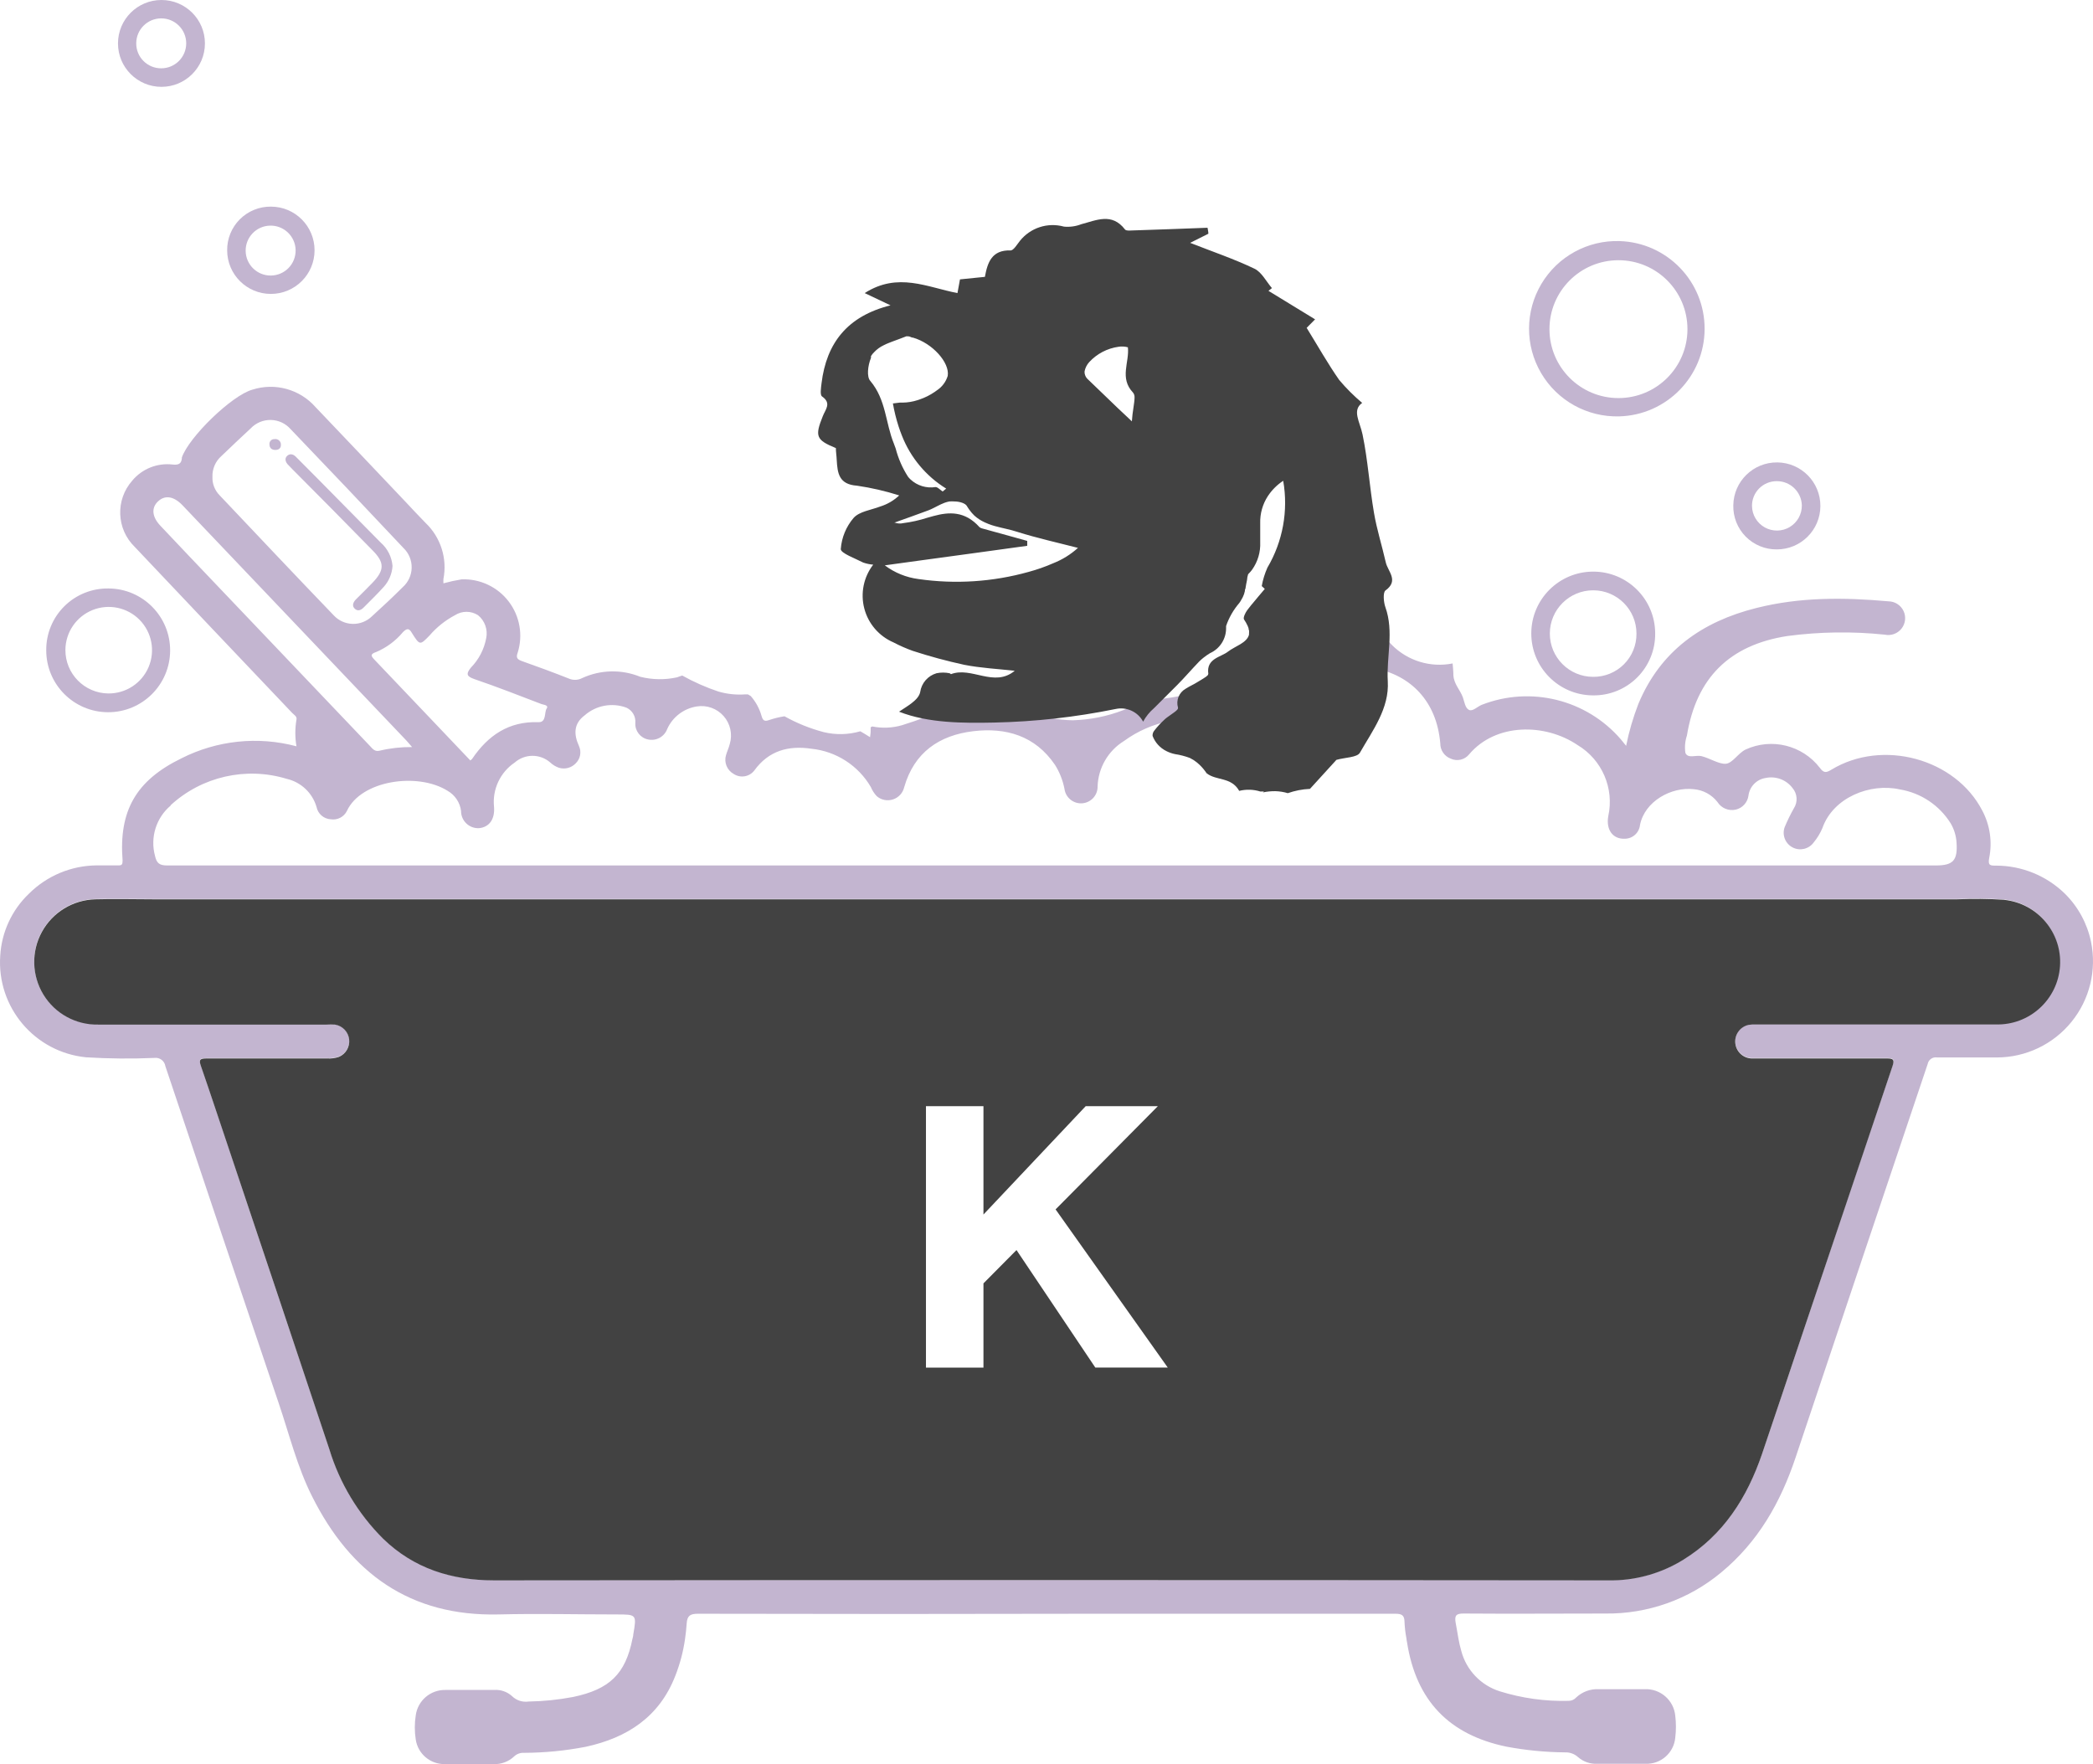
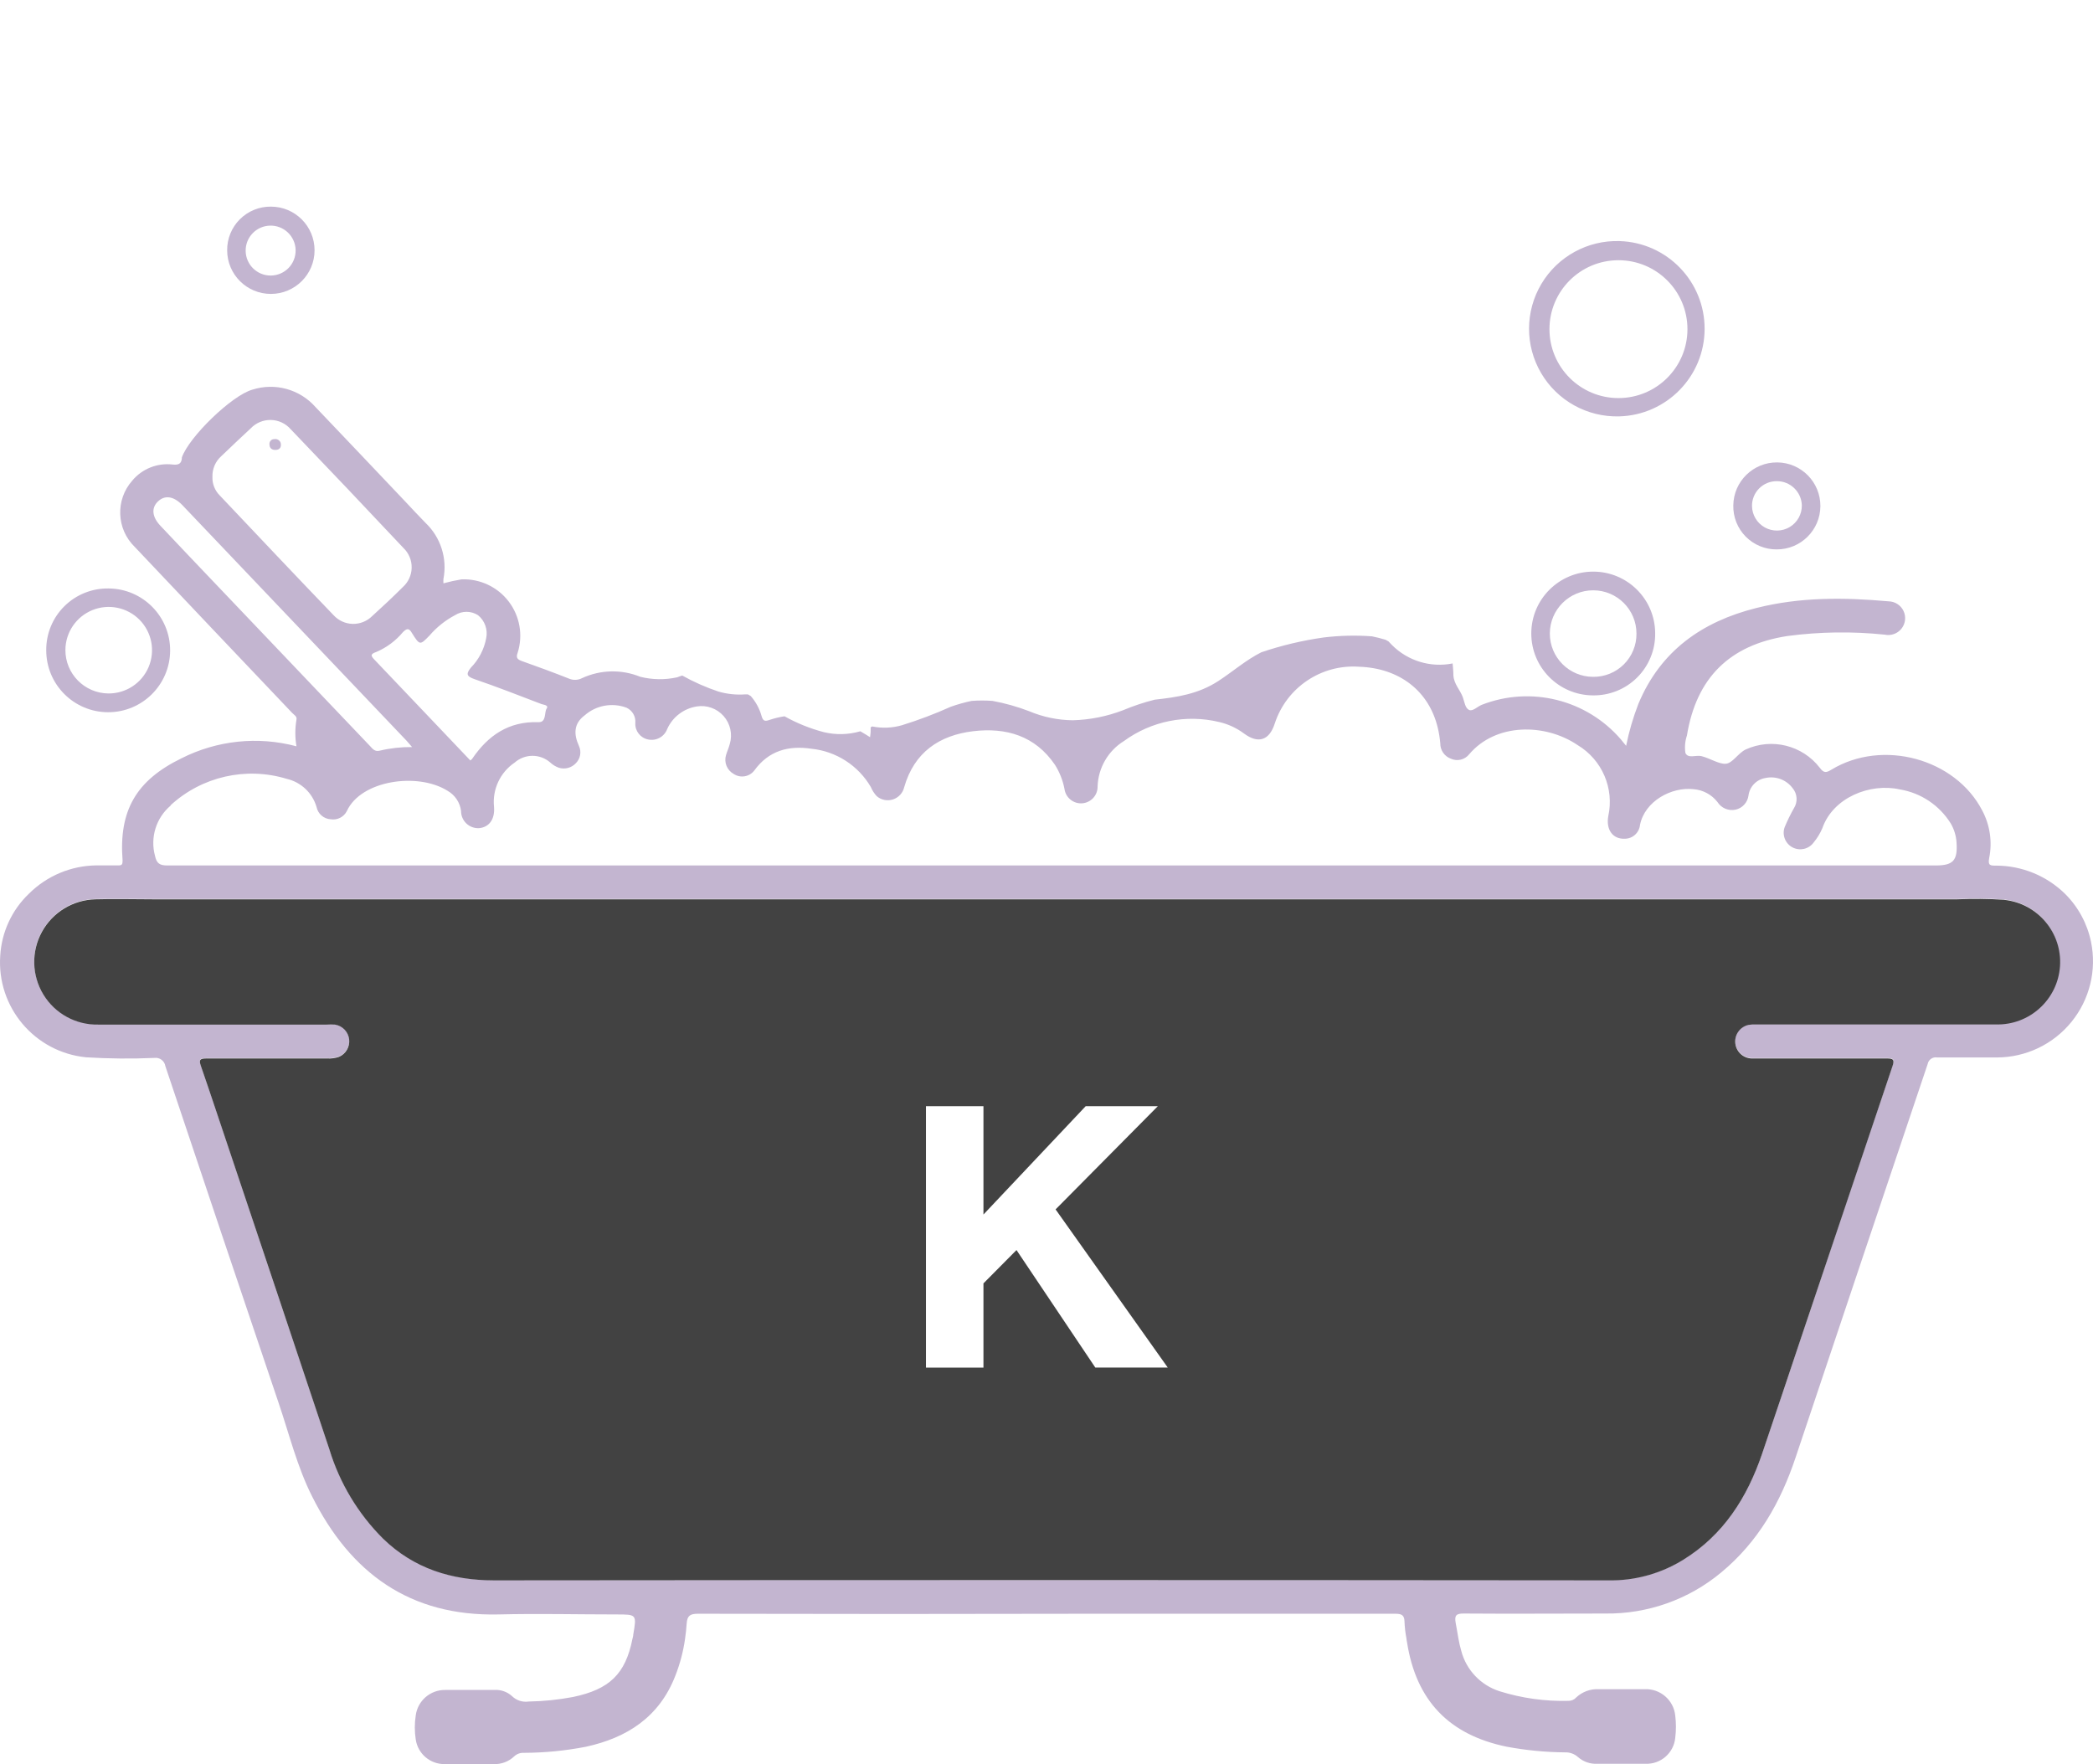
<svg xmlns="http://www.w3.org/2000/svg" width="140px" height="118px" viewBox="0 0 140 118" version="1.1">
  <title>Group 2 Copy 2</title>
  <g id="Page-1" stroke="none" stroke-width="1" fill="none" fill-rule="evenodd">
    <g id="Group-2-Copy-2" fill-rule="nonzero">
      <g id="_2mbKzt" fill="#C3B5D0">
        <path d="M139.867,62.997 C139.616,61.779 139.012,60.662 138.128,59.785 C136.896,58.578 135.239,57.901 133.513,57.9 C133.129,57.9 132.959,57.9 133.057,57.388 C133.273,56.311 133.11,55.193 132.595,54.222 C130.801,50.744 125.929,49.407 122.503,51.482 C122.15,51.697 121.991,51.717 121.724,51.354 C120.557,49.844 118.501,49.338 116.765,50.134 C116.252,50.385 115.893,51.051 115.437,51.087 C114.981,51.123 114.37,50.713 113.801,50.575 C113.432,50.493 112.904,50.759 112.735,50.36 C112.677,49.971 112.712,49.574 112.837,49.202 C113.468,45.34 115.688,43.142 119.555,42.543 C121.714,42.256 123.9,42.225 126.067,42.451 C126.487,42.541 126.922,42.386 127.19,42.05 C127.457,41.713 127.509,41.255 127.326,40.867 C127.142,40.479 126.753,40.229 126.324,40.222 C123.355,39.956 120.401,39.93 117.483,40.668 C113.858,41.575 111.068,43.531 109.591,47.081 C109.238,47.992 108.963,48.931 108.771,49.888 L108.417,49.453 C106.118,46.787 102.384,45.862 99.104,47.148 C98.812,47.271 98.499,47.609 98.253,47.481 C98.007,47.353 97.961,46.969 97.853,46.651 C97.668,46.139 97.253,45.765 97.217,45.171 C97.217,44.904 97.186,44.658 97.166,44.377 C95.691,44.671 94.166,44.208 93.105,43.142 C93.033,43.06 92.956,42.983 92.879,42.906 L92.684,42.794 C92.382,42.702 92.079,42.625 91.771,42.563 C90.693,42.484 89.609,42.51 88.536,42.64 C87.12,42.84 85.726,43.171 84.372,43.629 C83.346,44.141 82.474,44.914 81.505,45.545 C80.167,46.42 78.751,46.636 77.239,46.8 C76.516,46.982 75.808,47.218 75.121,47.506 C74.049,47.918 72.915,48.145 71.767,48.178 C70.762,48.169 69.769,47.963 68.844,47.573 C68.048,47.267 67.226,47.036 66.388,46.882 C65.923,46.848 65.457,46.848 64.993,46.882 C64.522,46.981 64.057,47.111 63.603,47.271 C62.539,47.75 61.446,48.164 60.331,48.51 C59.686,48.696 59.005,48.724 58.347,48.592 L58.239,48.644 L58.239,48.797 C58.239,48.931 58.239,49.059 58.198,49.31 C57.983,49.171 57.762,49.038 57.547,48.915 C56.75,49.146 55.907,49.166 55.101,48.972 C54.184,48.731 53.302,48.374 52.475,47.911 C52.143,47.962 51.815,48.041 51.496,48.147 C51.199,48.249 51.045,48.27 50.942,47.896 C50.804,47.402 50.557,46.945 50.219,46.559 L50.029,46.446 L49.84,46.446 C49.238,46.489 48.634,46.425 48.055,46.257 C47.217,45.976 46.406,45.617 45.635,45.186 C45.522,45.222 45.409,45.258 45.296,45.304 C44.481,45.484 43.634,45.472 42.824,45.268 C41.574,44.76 40.169,44.792 38.943,45.355 C38.695,45.486 38.404,45.51 38.137,45.422 C37.076,45.002 35.999,44.602 34.922,44.223 C34.615,44.115 34.497,44.003 34.625,43.665 C34.996,42.493 34.774,41.214 34.028,40.236 C33.282,39.258 32.106,38.705 30.876,38.752 C30.467,38.819 30.061,38.908 29.661,39.018 C29.655,38.921 29.655,38.824 29.661,38.726 C29.929,37.355 29.478,35.941 28.466,34.977 C28.02,34.521 27.584,34.055 27.148,33.589 C25.133,31.468 23.123,29.337 21.102,27.226 C20.052,26.036 18.395,25.579 16.882,26.064 C15.508,26.443 12.631,29.239 12.164,30.602 C12.163,30.619 12.163,30.636 12.164,30.653 C12.133,31.037 11.918,31.109 11.559,31.073 C10.53,30.948 9.509,31.353 8.846,32.149 C7.709,33.436 7.783,35.389 9.016,36.585 C12.516,40.287 16.026,43.987 19.543,47.686 C19.666,47.814 19.882,47.921 19.83,48.137 C19.73,48.727 19.73,49.329 19.83,49.919 C17.255,49.232 14.516,49.519 12.138,50.723 C9.103,52.199 7.939,54.227 8.2,57.562 C8.2,57.828 8.149,57.89 7.913,57.885 C7.426,57.885 6.934,57.885 6.446,57.885 C4.755,57.904 3.137,58.582 1.939,59.775 C0.795,60.865 0.108,62.348 0.016,63.924 C-0.226,67.369 2.319,70.381 5.759,70.722 C7.279,70.815 8.802,70.829 10.323,70.763 C10.679,70.714 11.009,70.961 11.062,71.316 C13.574,78.829 16.101,86.342 18.641,93.855 C19.354,95.95 19.877,98.112 20.877,100.095 C23.441,105.217 27.42,108.127 33.353,107.988 C35.984,107.922 38.614,107.988 41.24,107.988 C42.589,107.988 42.589,107.988 42.358,109.336 C42.358,109.443 42.322,109.54 42.301,109.638 C41.835,111.974 40.763,113.003 38.327,113.51 C37.35,113.695 36.358,113.797 35.363,113.813 C34.954,113.874 34.54,113.739 34.245,113.449 C33.92,113.155 33.488,113.007 33.05,113.039 C31.963,113.039 30.871,113.039 29.784,113.039 C28.791,113.025 27.944,113.752 27.81,114.735 C27.725,115.273 27.725,115.821 27.81,116.359 C27.953,117.309 28.776,118.009 29.738,117.998 C30.825,117.998 31.912,117.998 33.004,117.998 C33.516,118.023 34.016,117.838 34.389,117.486 C34.565,117.318 34.803,117.231 35.045,117.245 C36.434,117.24 37.82,117.105 39.184,116.84 C41.958,116.236 44.101,114.842 45.168,112.102 C45.484,111.301 45.705,110.465 45.824,109.612 C45.876,109.279 45.906,108.936 45.932,108.588 C45.968,108.075 46.163,107.942 46.681,107.942 C55.429,107.963 64.179,107.963 72.931,107.942 C79.731,107.942 86.527,107.942 93.32,107.942 C93.73,107.942 93.935,108.014 93.946,108.454 C93.96,108.833 94.003,109.21 94.074,109.581 C94.074,109.669 94.105,109.761 94.115,109.848 C94.725,113.751 96.925,116.041 100.781,116.835 C102.072,117.076 103.381,117.203 104.694,117.214 C105.011,117.204 105.32,117.318 105.555,117.532 C105.913,117.844 106.379,118.004 106.853,117.977 C107.925,117.977 108.991,117.977 110.063,117.977 C111.09,118.02 111.968,117.248 112.058,116.225 C112.117,115.741 112.117,115.25 112.058,114.765 C111.958,113.721 111.055,112.939 110.006,112.988 C108.981,112.988 107.955,112.988 106.93,112.988 C106.379,112.963 105.841,113.16 105.437,113.536 C105.308,113.684 105.121,113.768 104.925,113.767 C103.361,113.809 101.802,113.593 100.309,113.126 C99.049,112.726 98.082,111.709 97.745,110.432 C97.665,110.154 97.6,109.872 97.551,109.587 C97.489,109.243 97.438,108.905 97.371,108.562 C97.279,108.05 97.402,107.922 97.925,107.927 C101.079,107.952 104.232,107.927 107.386,107.927 C110.212,107.962 112.958,106.989 115.129,105.181 C117.606,103.132 119.104,100.489 120.104,97.497 C123.04,88.724 125.985,79.951 128.939,71.178 C128.994,70.878 129.28,70.679 129.58,70.732 C130.913,70.732 132.252,70.732 133.58,70.732 C135.513,70.726 137.341,69.853 138.559,68.354 C139.778,66.855 140.258,64.888 139.867,62.997 Z M28.733,42.507 C29.21,41.952 29.788,41.491 30.435,41.149 C30.904,40.849 31.505,40.849 31.974,41.149 C32.429,41.519 32.641,42.112 32.522,42.686 C32.384,43.431 32.027,44.117 31.497,44.658 C31.143,45.099 31.23,45.247 31.738,45.427 C33.24,45.939 34.727,46.523 36.214,47.092 C36.358,47.148 36.727,47.158 36.563,47.399 C36.399,47.64 36.563,48.326 36.02,48.306 C34.025,48.234 32.64,49.197 31.574,50.77 C31.54,50.806 31.502,50.839 31.461,50.867 L28.753,48.019 C27.528,46.728 26.307,45.457 25.071,44.151 C24.815,43.885 24.733,43.757 25.174,43.608 C25.866,43.312 26.478,42.855 26.958,42.276 C27.225,42.015 27.364,42.01 27.558,42.348 C28.081,43.178 28.092,43.168 28.733,42.507 Z M14.81,30.505 C15.461,29.885 16.108,29.26 16.774,28.65 C17.124,28.283 17.613,28.08 18.12,28.091 C18.627,28.101 19.107,28.325 19.441,28.707 C21.971,31.343 24.488,33.995 26.994,36.662 C27.351,37.007 27.547,37.485 27.536,37.981 C27.526,38.476 27.309,38.945 26.938,39.275 C26.271,39.94 25.589,40.581 24.887,41.216 C24.543,41.556 24.076,41.741 23.593,41.731 C23.109,41.72 22.651,41.514 22.323,41.16 C19.759,38.496 17.231,35.812 14.687,33.127 C14.367,32.802 14.194,32.359 14.21,31.903 C14.19,31.371 14.41,30.857 14.81,30.505 Z M14.374,39.008 C13.157,37.734 11.944,36.455 10.733,35.171 C10.174,34.582 10.108,33.983 10.559,33.548 C11.01,33.112 11.585,33.168 12.174,33.763 L27.194,49.545 L27.564,49.97 C26.835,49.962 26.108,50.043 25.4,50.211 C25.066,50.298 24.923,50.083 24.748,49.899 L14.374,39.008 Z M11.41,53.864 C13.503,51.94 16.459,51.268 19.179,52.096 C20.137,52.317 20.9,53.038 21.174,53.981 C21.267,54.438 21.657,54.775 22.123,54.801 C22.567,54.872 23.006,54.646 23.205,54.243 C24.148,52.194 27.933,51.64 29.938,52.895 C30.435,53.179 30.77,53.68 30.84,54.248 C30.838,54.563 30.967,54.864 31.195,55.081 C31.423,55.299 31.731,55.412 32.045,55.395 C32.727,55.329 33.112,54.796 33.045,53.966 C32.924,52.799 33.457,51.661 34.43,51.005 C35.11,50.407 36.129,50.407 36.809,51.005 C36.974,51.16 37.17,51.279 37.384,51.354 C37.791,51.479 38.234,51.36 38.522,51.046 C38.823,50.744 38.905,50.287 38.727,49.899 C38.363,49.105 38.378,48.393 39.107,47.85 C39.874,47.176 40.95,46.979 41.907,47.337 C42.3,47.52 42.537,47.93 42.496,48.362 C42.468,48.891 42.833,49.36 43.353,49.463 C43.894,49.579 44.438,49.28 44.63,48.761 C44.99,47.96 45.73,47.394 46.599,47.255 C47.271,47.144 47.953,47.386 48.403,47.897 C48.854,48.407 49.009,49.114 48.814,49.766 C48.752,50.017 48.629,50.278 48.563,50.508 C48.416,50.996 48.63,51.521 49.076,51.768 C49.525,52.065 50.127,51.965 50.455,51.538 C51.419,50.206 52.747,49.853 54.28,50.083 C55.937,50.255 57.412,51.207 58.25,52.644 C58.344,52.869 58.478,53.076 58.644,53.254 C58.943,53.512 59.354,53.595 59.73,53.473 C60.105,53.352 60.39,53.043 60.48,52.66 C61.147,50.324 62.829,49.182 65.095,48.91 C67.29,48.649 69.239,49.207 70.567,51.159 C70.878,51.652 71.093,52.2 71.203,52.772 C71.282,53.356 71.803,53.776 72.39,53.732 C72.978,53.687 73.429,53.192 73.418,52.603 C73.46,51.36 74.122,50.219 75.182,49.566 C77.015,48.228 79.344,47.764 81.551,48.295 C82.154,48.435 82.722,48.698 83.218,49.069 C84.172,49.771 84.91,49.52 85.269,48.393 C86.055,45.985 88.381,44.42 90.91,44.597 C93.607,44.689 95.587,46.216 96.176,48.695 C96.255,49.032 96.31,49.374 96.34,49.719 C96.333,50.174 96.612,50.584 97.038,50.744 C97.468,50.944 97.979,50.823 98.274,50.452 C100.048,48.357 103.345,48.362 105.525,49.837 C107.162,50.817 107.988,52.734 107.576,54.596 C107.417,55.498 107.878,56.133 108.673,56.102 C109.202,56.105 109.646,55.706 109.699,55.18 C110.017,53.587 111.806,52.619 113.288,52.788 C113.915,52.838 114.491,53.149 114.878,53.643 C115.136,54.055 115.624,54.26 116.099,54.156 C116.553,54.051 116.894,53.675 116.955,53.213 C117.032,52.613 117.495,52.135 118.093,52.04 C118.773,51.892 119.478,52.152 119.898,52.706 C120.228,53.09 120.265,53.644 119.991,54.068 C119.76,54.476 119.555,54.896 119.375,55.329 C119.189,55.847 119.413,56.423 119.9,56.68 C120.387,56.938 120.99,56.798 121.314,56.353 C121.554,56.064 121.751,55.741 121.898,55.395 C122.611,53.346 125.088,52.358 127.078,52.803 C128.487,53.036 129.728,53.865 130.483,55.078 C130.711,55.466 130.844,55.903 130.872,56.353 C130.954,57.547 130.652,57.89 129.488,57.89 L70.516,57.89 L70.516,57.89 L46.337,57.89 C34.625,57.89 22.909,57.89 11.19,57.89 C10.677,57.89 10.477,57.746 10.369,57.25 C10.033,56.017 10.443,54.702 11.421,53.879 L11.41,53.864 Z M137.754,64.534 C137.633,66.779 135.759,68.529 133.508,68.499 C128.175,68.499 122.842,68.499 117.509,68.499 C117.322,68.488 117.134,68.499 116.95,68.529 C116.374,68.662 115.995,69.212 116.078,69.797 C116.161,70.381 116.678,70.805 117.268,70.773 C118.678,70.773 120.083,70.773 121.493,70.773 C123.073,70.773 124.647,70.773 126.226,70.773 C126.626,70.773 126.739,70.819 126.59,71.285 C124.597,77.159 122.62,83.036 120.657,88.917 C119.724,91.688 118.806,94.465 117.863,97.231 C116.868,100.146 115.299,102.646 112.601,104.305 C111.191,105.181 109.57,105.659 107.909,105.688 L107.289,105.688 C82.541,105.688 57.795,105.688 33.05,105.688 C30.184,105.688 27.697,104.884 25.62,102.897 C23.95,101.231 22.717,99.179 22.03,96.924 C19.812,90.275 17.59,83.631 15.364,76.992 C14.723,75.091 14.097,73.186 13.441,71.29 C13.277,70.829 13.405,70.778 13.831,70.778 C16.518,70.778 19.205,70.778 21.887,70.778 C22.151,70.796 22.416,70.761 22.666,70.676 C23.133,70.481 23.413,70 23.354,69.498 C23.294,68.997 22.909,68.595 22.41,68.514 C22.224,68.501 22.037,68.501 21.851,68.514 C16.761,68.514 11.672,68.514 6.585,68.514 C4.268,68.569 2.345,66.738 2.289,64.424 C2.235,62.109 4.068,60.189 6.385,60.134 C7.682,60.103 8.98,60.134 10.272,60.134 L42.096,60.134 C49.959,60.134 57.822,60.134 65.685,60.134 L89.787,60.134 L130.903,60.134 C131.952,60.087 133.003,60.098 134.052,60.164 C136.255,60.401 137.884,62.324 137.754,64.534 L137.754,64.534 Z" id="Shape" />
        <path d="M108.304,27.851 C106.166,27.908 104.166,26.798 103.084,24.955 C102.002,23.112 102.009,20.827 103.103,18.99 C104.196,17.154 106.202,16.056 108.34,16.126 C111.514,16.229 114.031,18.834 114.021,22.006 C114.011,25.178 111.478,27.768 108.304,27.851 L108.304,27.851 Z M108.258,26.627 C110.807,26.627 112.873,24.563 112.873,22.017 C112.873,19.471 110.807,17.406 108.258,17.406 C105.709,17.406 103.643,19.471 103.643,22.017 C103.643,24.563 105.709,26.627 108.258,26.627 L108.258,26.627 Z" id="Shape" />
        <path d="M7.272,39.362 C9.556,39.381 11.394,41.244 11.38,43.526 C11.365,45.808 9.505,47.648 7.221,47.64 C4.937,47.631 3.09,45.777 3.093,43.496 C3.083,42.389 3.521,41.326 4.308,40.547 C5.096,39.768 6.164,39.341 7.272,39.362 Z M7.246,46.385 C8.419,46.395 9.482,45.699 9.939,44.621 C10.397,43.542 10.159,42.295 9.337,41.46 C8.515,40.626 7.27,40.368 6.183,40.808 C5.097,41.248 4.383,42.299 4.375,43.47 C4.366,45.065 5.649,46.368 7.246,46.385 L7.246,46.385 Z" id="Shape" />
        <path d="M106.54,46.513 C104.258,46.496 102.42,44.639 102.427,42.36 C102.435,40.081 104.286,38.237 106.567,38.235 C108.849,38.233 110.703,40.074 110.714,42.353 C110.731,43.463 110.296,44.533 109.509,45.317 C108.723,46.101 107.651,46.532 106.54,46.513 L106.54,46.513 Z M109.463,42.384 C109.466,40.785 108.171,39.487 106.571,39.485 C104.971,39.482 103.671,40.775 103.668,42.374 C103.665,43.972 104.96,45.27 106.56,45.273 C107.331,45.283 108.074,44.982 108.62,44.438 C109.166,43.895 109.47,43.154 109.463,42.384 L109.463,42.384 Z" id="Shape" />
        <path d="M115.94,33.799 C115.962,32.196 117.277,30.914 118.881,30.93 C120.485,30.946 121.774,32.254 121.765,33.856 C121.755,35.459 120.451,36.752 118.847,36.749 C118.066,36.756 117.315,36.446 116.767,35.89 C116.219,35.334 115.92,34.579 115.94,33.799 L115.94,33.799 Z M117.191,33.85 C117.2,34.445 117.526,34.989 118.046,35.279 C118.567,35.568 119.202,35.558 119.713,35.253 C120.224,34.948 120.533,34.393 120.524,33.799 C120.496,32.895 119.752,32.179 118.847,32.185 C118.403,32.182 117.976,32.359 117.664,32.675 C117.352,32.992 117.181,33.421 117.191,33.865 L117.191,33.85 Z" id="Shape" />
-         <path d="M7.892,2.904 C7.892,1.3 9.194,0 10.8,0 C12.406,0 13.708,1.3 13.708,2.904 C13.708,4.509 12.406,5.809 10.8,5.809 C9.194,5.809 7.892,4.509 7.892,2.904 Z M10.785,4.569 C11.707,4.569 12.455,3.823 12.456,2.901 C12.457,1.979 11.711,1.231 10.788,1.229 C9.865,1.228 9.116,1.973 9.113,2.894 C9.109,3.339 9.283,3.767 9.598,4.081 C9.912,4.396 10.34,4.572 10.785,4.569 L10.785,4.569 Z" id="Shape" />
        <path d="M18.123,13.821 C19.736,13.823 21.042,15.131 21.041,16.742 C21.04,18.353 19.732,19.659 18.119,19.66 C16.506,19.661 15.198,18.357 15.195,16.746 C15.186,15.967 15.492,15.219 16.043,14.668 C16.594,14.118 17.344,13.812 18.123,13.821 L18.123,13.821 Z M19.774,16.71 C19.746,15.793 18.982,15.07 18.064,15.092 C17.146,15.113 16.417,15.87 16.432,16.788 C16.446,17.705 17.199,18.439 18.118,18.431 C18.564,18.427 18.99,18.245 19.301,17.926 C19.612,17.606 19.782,17.176 19.774,16.73 L19.774,16.71 Z" id="Shape" />
        <path d="M68.254,101.995 L31.979,101.995 C31.737,102.009 31.494,101.992 31.256,101.944 C30.964,101.869 30.766,101.598 30.783,101.297 C30.801,100.996 31.029,100.75 31.327,100.709 C31.478,100.699 31.628,100.699 31.779,100.709 C55.709,100.709 79.65,100.709 103.602,100.709 C106.905,100.788 110.04,99.26 112.012,96.611 C113.096,95.217 114.003,93.694 114.714,92.078 C116.206,88.758 117.191,85.249 118.416,81.833 C118.57,81.407 118.698,80.977 118.863,80.557 C118.91,80.38 119.034,80.234 119.2,80.158 C119.367,80.081 119.559,80.083 119.724,80.163 C119.89,80.215 120.024,80.337 120.091,80.497 C120.158,80.657 120.152,80.838 120.073,80.993 C118.534,85.254 117.386,89.66 115.355,93.737 C114.405,95.742 113.099,97.558 111.499,99.096 C109.434,101.032 106.69,102.081 103.858,102.015 L68.254,101.995 Z" id="Path" />
        <path d="M30.169,70.804 C28.728,70.804 27.281,70.804 25.835,70.804 C25.513,70.84 25.191,70.74 24.945,70.53 C24.699,70.319 24.552,70.016 24.538,69.692 C24.514,69.402 24.61,69.114 24.804,68.897 C24.998,68.679 25.272,68.55 25.564,68.54 C28.64,68.54 31.7,68.54 34.743,68.54 C35.275,68.537 35.72,68.942 35.768,69.472 C35.877,70.032 35.535,70.582 34.984,70.732 C34.766,70.787 34.542,70.811 34.317,70.804 L30.169,70.804 Z" id="Path" />
        <path d="M108.242,68.524 L112.186,68.524 C113.001,68.524 113.509,68.96 113.509,69.651 C113.504,69.985 113.357,70.302 113.105,70.521 C112.852,70.74 112.518,70.841 112.186,70.799 L104.299,70.799 C104.061,70.809 103.823,70.769 103.602,70.681 C103.129,70.446 102.877,69.92 102.991,69.405 C103.098,68.889 103.561,68.524 104.089,68.54 C105.478,68.54 106.868,68.54 108.258,68.54 L108.242,68.524 Z" id="Path" />
        <path d="M127.744,62.951 L131.683,62.951 C132.072,62.951 132.395,63.059 132.467,63.499 C132.539,63.94 132.247,64.247 131.662,64.247 C130.221,64.247 128.775,64.247 127.329,64.247 L123.785,64.247 C123.206,64.247 122.903,64.011 122.929,63.586 C122.965,63.043 123.344,62.941 123.806,62.946 C125.139,62.956 126.431,62.951 127.744,62.951 Z" id="Path" />
        <path d="M100.253,68.524 C100.885,68.513 101.406,69.015 101.417,69.646 C101.428,70.277 100.926,70.798 100.294,70.809 C99.663,70.804 99.149,70.302 99.13,69.672 C99.116,69.368 99.228,69.071 99.441,68.854 C99.654,68.636 99.948,68.517 100.253,68.524 L100.253,68.524 Z" id="Path" />
        <path d="M121.309,77.192 C121.268,77.622 121.037,77.847 120.652,77.837 C120.472,77.855 120.292,77.791 120.164,77.663 C120.035,77.535 119.969,77.357 119.986,77.176 C119.973,77.004 120.037,76.835 120.16,76.714 C120.284,76.594 120.455,76.534 120.627,76.551 C120.803,76.543 120.975,76.606 121.103,76.727 C121.232,76.848 121.306,77.015 121.309,77.192 L121.309,77.192 Z" id="Path" />
-         <path d="M26.256,37.856 C26.224,38.382 26.012,38.88 25.656,39.269 C25.23,39.741 24.769,40.186 24.323,40.637 C24.148,40.811 23.933,40.909 23.728,40.714 C23.523,40.519 23.625,40.279 23.81,40.089 C24.184,39.72 24.559,39.351 24.923,38.972 C25.723,38.137 25.733,37.63 24.923,36.816 C23.138,34.992 21.347,33.179 19.548,31.376 C19.446,31.268 19.338,31.166 19.236,31.053 C19.133,30.94 19.01,30.694 19.189,30.51 C19.369,30.325 19.595,30.361 19.779,30.541 C20.292,31.053 20.759,31.519 21.246,32.016 C22.658,33.44 24.066,34.867 25.471,36.298 C25.925,36.696 26.206,37.255 26.256,37.856 L26.256,37.856 Z" id="Path" />
        <path d="M18.41,30.095 C18.2,30.095 18.031,29.987 18.025,29.736 C18.012,29.643 18.04,29.548 18.104,29.477 C18.167,29.407 18.259,29.369 18.354,29.373 C18.466,29.352 18.582,29.384 18.667,29.46 C18.753,29.537 18.798,29.648 18.789,29.762 C18.795,29.967 18.656,30.1 18.41,30.095 Z" id="Path" />
      </g>
-       <path d="M55.911,29.972 C55.911,30.228 55.957,30.484 55.968,30.766 C56.019,31.657 56.116,32.405 57.326,32.487 C58.283,32.627 59.226,32.844 60.147,33.138 C59.786,33.48 59.35,33.734 58.875,33.881 C58.265,34.116 57.485,34.208 57.096,34.644 C56.595,35.23 56.295,35.96 56.239,36.729 C56.239,37.005 57.198,37.348 57.742,37.63 C57.957,37.704 58.181,37.751 58.408,37.769 C57.767,38.601 57.547,39.683 57.812,40.699 C58.076,41.716 58.796,42.553 59.762,42.968 C60.175,43.184 60.601,43.373 61.039,43.531 C62.176,43.902 63.332,44.215 64.501,44.469 C65.598,44.684 66.726,44.74 67.875,44.868 C66.49,46.011 64.993,44.566 63.608,45.094 C63.608,45.094 63.547,45.037 63.516,45.032 C63.228,44.973 62.932,44.973 62.644,45.032 C62.065,45.201 61.638,45.691 61.552,46.287 C61.444,46.841 60.644,47.255 60.137,47.604 C62.111,48.382 64.46,48.372 66.511,48.331 C69.235,48.273 71.948,47.969 74.618,47.425 C75.354,47.262 76.108,47.607 76.464,48.27 C76.647,47.929 76.892,47.625 77.187,47.373 C77.7,46.861 78.213,46.349 78.726,45.837 C79.238,45.324 79.71,44.766 80.218,44.243 C80.305,44.156 80.398,44.074 80.495,43.998 C80.635,43.886 80.782,43.783 80.936,43.69 C81.599,43.393 82.021,42.731 82.013,42.005 C82.01,41.961 82.01,41.916 82.013,41.872 C82.207,41.308 82.506,40.787 82.895,40.335 L82.982,40.207 C83.038,40.115 83.084,40.028 83.131,39.94 C83.194,39.812 83.241,39.676 83.269,39.536 C83.269,39.485 83.269,39.433 83.305,39.382 L83.305,39.382 C83.341,39.187 83.366,38.988 83.413,38.793 C83.42,38.666 83.444,38.54 83.484,38.419 L83.51,38.383 L83.556,38.337 L83.659,38.224 L83.756,38.101 C84.134,37.567 84.324,36.922 84.295,36.268 C84.295,35.853 84.295,35.428 84.295,35.002 C84.276,34.358 84.455,33.724 84.807,33.184 C85.076,32.776 85.425,32.428 85.833,32.159 C86.183,34.16 85.809,36.219 84.777,37.968 C84.601,38.363 84.473,38.777 84.397,39.203 L84.505,39.3 L84.602,39.392 C84.325,39.72 84.043,40.048 83.772,40.381 L83.705,40.458 L83.428,40.811 C83.3,40.985 83.136,41.324 83.213,41.436 C83.306,41.57 83.386,41.713 83.454,41.861 C83.478,41.913 83.498,41.966 83.515,42.02 L83.515,42.02 C83.515,42.066 83.515,42.112 83.546,42.153 C83.554,42.227 83.554,42.3 83.546,42.374 L83.546,42.451 C83.408,43.009 82.602,43.224 82.131,43.593 C81.659,43.962 80.679,44.044 80.823,45.068 C80.821,45.117 80.796,45.163 80.756,45.191 L80.756,45.191 C80.72,45.227 80.681,45.26 80.638,45.288 C80.485,45.396 80.274,45.514 80.126,45.606 C79.864,45.775 79.562,45.903 79.31,46.067 C78.863,46.319 78.65,46.846 78.797,47.337 C78.802,47.385 78.785,47.432 78.751,47.465 L78.751,47.465 C78.577,47.67 78.074,47.932 77.828,48.193 C77.609,48.397 77.407,48.618 77.223,48.854 C77.133,48.955 77.087,49.087 77.095,49.223 C77.265,49.671 77.601,50.038 78.033,50.247 C78.212,50.336 78.402,50.402 78.597,50.442 C78.935,50.493 79.267,50.578 79.587,50.698 C79.754,50.778 79.91,50.878 80.054,50.995 C80.259,51.163 80.444,51.356 80.602,51.569 C80.638,51.62 80.674,51.666 80.71,51.722 C81.356,52.235 82.356,51.953 82.89,52.901 C83.353,52.786 83.839,52.8 84.295,52.941 L84.551,52.941 L84.474,53.003 C84.747,52.945 85.026,52.918 85.305,52.921 C85.588,52.928 85.869,52.973 86.141,53.054 C86.618,52.886 87.117,52.789 87.623,52.767 L89.392,50.826 C89.987,50.657 90.782,50.672 90.966,50.344 C91.817,48.854 92.935,47.384 92.828,45.57 C92.73,43.921 93.253,42.256 92.669,40.617 C92.546,40.273 92.499,39.638 92.669,39.5 C93.592,38.834 92.833,38.23 92.694,37.615 C92.443,36.508 92.094,35.417 91.905,34.301 C91.607,32.564 91.5,30.792 91.141,29.065 C90.966,28.215 90.417,27.447 91.115,26.95 C90.559,26.483 90.044,25.968 89.577,25.413 C88.818,24.327 88.161,23.159 87.402,21.93 L87.966,21.361 L84.848,19.455 L85.079,19.271 C84.695,18.825 84.392,18.2 83.905,17.97 C82.546,17.319 81.105,16.833 79.608,16.244 L80.828,15.634 C80.828,15.501 80.792,15.368 80.772,15.234 C79.151,15.296 77.526,15.357 75.9,15.409 C75.68,15.409 75.336,15.465 75.249,15.347 C74.372,14.21 73.346,14.732 72.321,14.999 C71.954,15.142 71.559,15.196 71.167,15.158 C70.081,14.857 68.92,15.234 68.218,16.116 C68.029,16.351 67.798,16.756 67.593,16.751 C66.352,16.71 66.054,17.545 65.88,18.518 L64.213,18.687 L64.044,19.604 C62.034,19.22 60.065,18.18 57.839,19.604 L59.567,20.424 C56.685,21.141 55.28,22.944 54.952,25.638 C54.916,25.941 54.839,26.422 54.988,26.519 C55.639,26.975 55.209,27.39 55.039,27.831 C54.491,29.188 54.588,29.429 55.911,29.972 Z M72.859,24.219 C73.374,23.662 74.066,23.3 74.818,23.195 C75.027,23.162 75.24,23.174 75.444,23.231 C75.557,24.225 74.864,25.28 75.782,26.253 C75.857,26.343 75.895,26.459 75.89,26.576 C75.89,26.96 75.746,27.554 75.71,28.184 L75.495,27.979 C74.982,27.508 74.541,27.078 74.116,26.668 C73.69,26.258 73.172,25.766 72.721,25.326 C72.658,25.26 72.611,25.182 72.582,25.095 C72.551,25.014 72.539,24.926 72.546,24.839 C72.592,24.608 72.7,24.393 72.859,24.219 L72.859,24.219 Z M63.839,33.542 C64.193,33.542 64.577,33.665 64.68,33.855 L64.726,33.932 L64.834,34.091 C64.934,34.232 65.048,34.364 65.172,34.485 L65.172,34.485 C65.374,34.667 65.603,34.817 65.849,34.931 L65.906,34.956 C66.046,35.021 66.19,35.077 66.336,35.125 L66.541,35.187 L66.541,35.187 C67.054,35.33 67.567,35.417 68.049,35.576 C68.706,35.786 69.377,35.96 70.054,36.134 C70.731,36.309 71.413,36.467 72.105,36.647 C71.622,37.084 71.065,37.431 70.459,37.671 C69.921,37.907 69.365,38.102 68.798,38.255 C66.405,38.924 63.898,39.086 61.439,38.732 C60.62,38.627 59.842,38.311 59.183,37.815 L61.639,37.477 L62.844,37.313 L65.213,36.99 L68.711,36.508 C68.711,36.452 68.711,36.396 68.711,36.339 L68.711,36.181 L67.813,35.93 L65.731,35.356 C65.655,35.343 65.582,35.312 65.521,35.264 C64.536,34.162 63.47,34.239 62.444,34.516 L62.039,34.628 C61.51,34.8 60.966,34.922 60.414,34.992 C60.231,35.035 60.041,35.024 59.865,34.961 L59.819,34.961 L60.044,34.879 C60.649,34.664 61.255,34.449 61.86,34.224 L62.126,34.126 L62.28,34.06 C62.572,33.927 62.86,33.752 63.157,33.64 L63.244,33.609 C63.329,33.58 63.417,33.557 63.506,33.542 C63.617,33.533 63.728,33.533 63.839,33.542 Z M58.26,23.933 C58.26,23.933 58.26,23.892 58.26,23.876 L58.26,23.82 C58.32,23.722 58.393,23.633 58.475,23.553 C58.656,23.361 58.872,23.205 59.111,23.092 C59.226,23.033 59.344,22.98 59.465,22.934 L59.716,22.836 L60.09,22.698 L60.28,22.626 L60.614,22.498 C60.645,22.49 60.679,22.49 60.711,22.498 L60.762,22.498 C60.844,22.498 60.931,22.555 61.008,22.58 L61.06,22.58 C62.362,22.949 63.536,24.25 63.393,25.141 C63.272,25.542 63.012,25.887 62.66,26.115 L62.526,26.212 L62.526,26.212 C62.21,26.429 61.865,26.602 61.501,26.724 L61.378,26.765 C61.061,26.868 60.731,26.924 60.398,26.929 C60.328,26.925 60.258,26.925 60.188,26.929 L59.726,26.986 C59.817,27.506 59.943,28.02 60.106,28.522 C60.173,28.732 60.249,28.937 60.326,29.132 C60.902,30.605 61.942,31.852 63.29,32.682 L63.054,32.876 L62.937,32.789 C62.87,32.738 62.803,32.677 62.737,32.636 L62.68,32.605 L62.608,32.579 L62.578,32.579 C61.969,32.676 61.351,32.487 60.901,32.067 C60.839,32.009 60.782,31.945 60.731,31.878 C60.36,31.298 60.083,30.664 59.911,29.998 L59.788,29.665 C59.229,28.297 59.275,26.74 58.219,25.485 C57.962,25.213 58.044,24.46 58.26,23.933 Z" id="Shape" fill="#424242" />
      <path d="M134.067,60.185 C133.019,60.118 131.968,60.108 130.918,60.154 L89.802,60.154 L65.701,60.154 C57.838,60.154 49.975,60.154 42.112,60.154 L10.272,60.154 C8.98,60.154 7.682,60.118 6.385,60.154 C4.886,60.19 3.52,61.021 2.802,62.336 C2.084,63.65 2.122,65.247 2.902,66.526 C3.682,67.805 5.086,68.57 6.585,68.535 C11.672,68.535 16.761,68.535 21.851,68.535 C22.037,68.522 22.224,68.522 22.41,68.535 C22.909,68.615 23.294,69.017 23.354,69.519 C23.413,70.021 23.133,70.501 22.666,70.696 C22.416,70.781 22.151,70.816 21.887,70.799 C19.205,70.799 16.518,70.799 13.831,70.799 C13.405,70.799 13.277,70.855 13.441,71.311 C14.097,73.206 14.723,75.112 15.364,77.012 C17.593,83.655 19.815,90.298 22.03,96.944 C22.717,99.2 23.95,101.251 25.62,102.917 C27.671,104.905 30.184,105.709 33.05,105.709 C57.795,105.685 82.541,105.685 107.289,105.709 L107.909,105.709 C109.57,105.68 111.191,105.202 112.601,104.326 C115.288,102.666 116.868,100.166 117.863,97.251 C118.806,94.485 119.724,91.709 120.657,88.938 C122.633,83.06 124.611,77.185 126.59,71.311 C126.739,70.865 126.626,70.799 126.226,70.799 C124.647,70.799 123.073,70.799 121.493,70.799 C120.083,70.799 118.678,70.799 117.268,70.799 C116.678,70.831 116.161,70.407 116.078,69.823 C115.995,69.238 116.374,68.688 116.95,68.555 C117.134,68.524 117.322,68.514 117.509,68.524 C122.842,68.524 128.175,68.524 133.508,68.524 C135.752,68.583 137.643,66.862 137.793,64.625 C137.943,62.388 136.299,60.431 134.067,60.19 L134.067,60.185 Z M73.264,91.473 L67.993,83.615 L65.783,85.844 L65.783,91.478 L61.937,91.478 L61.937,73.99 L65.783,73.99 L65.783,81.238 L72.623,73.99 L77.449,73.99 L70.608,80.895 L78.11,91.473 L73.264,91.473 Z" id="Shape" fill="#424242" />
    </g>
  </g>
</svg>